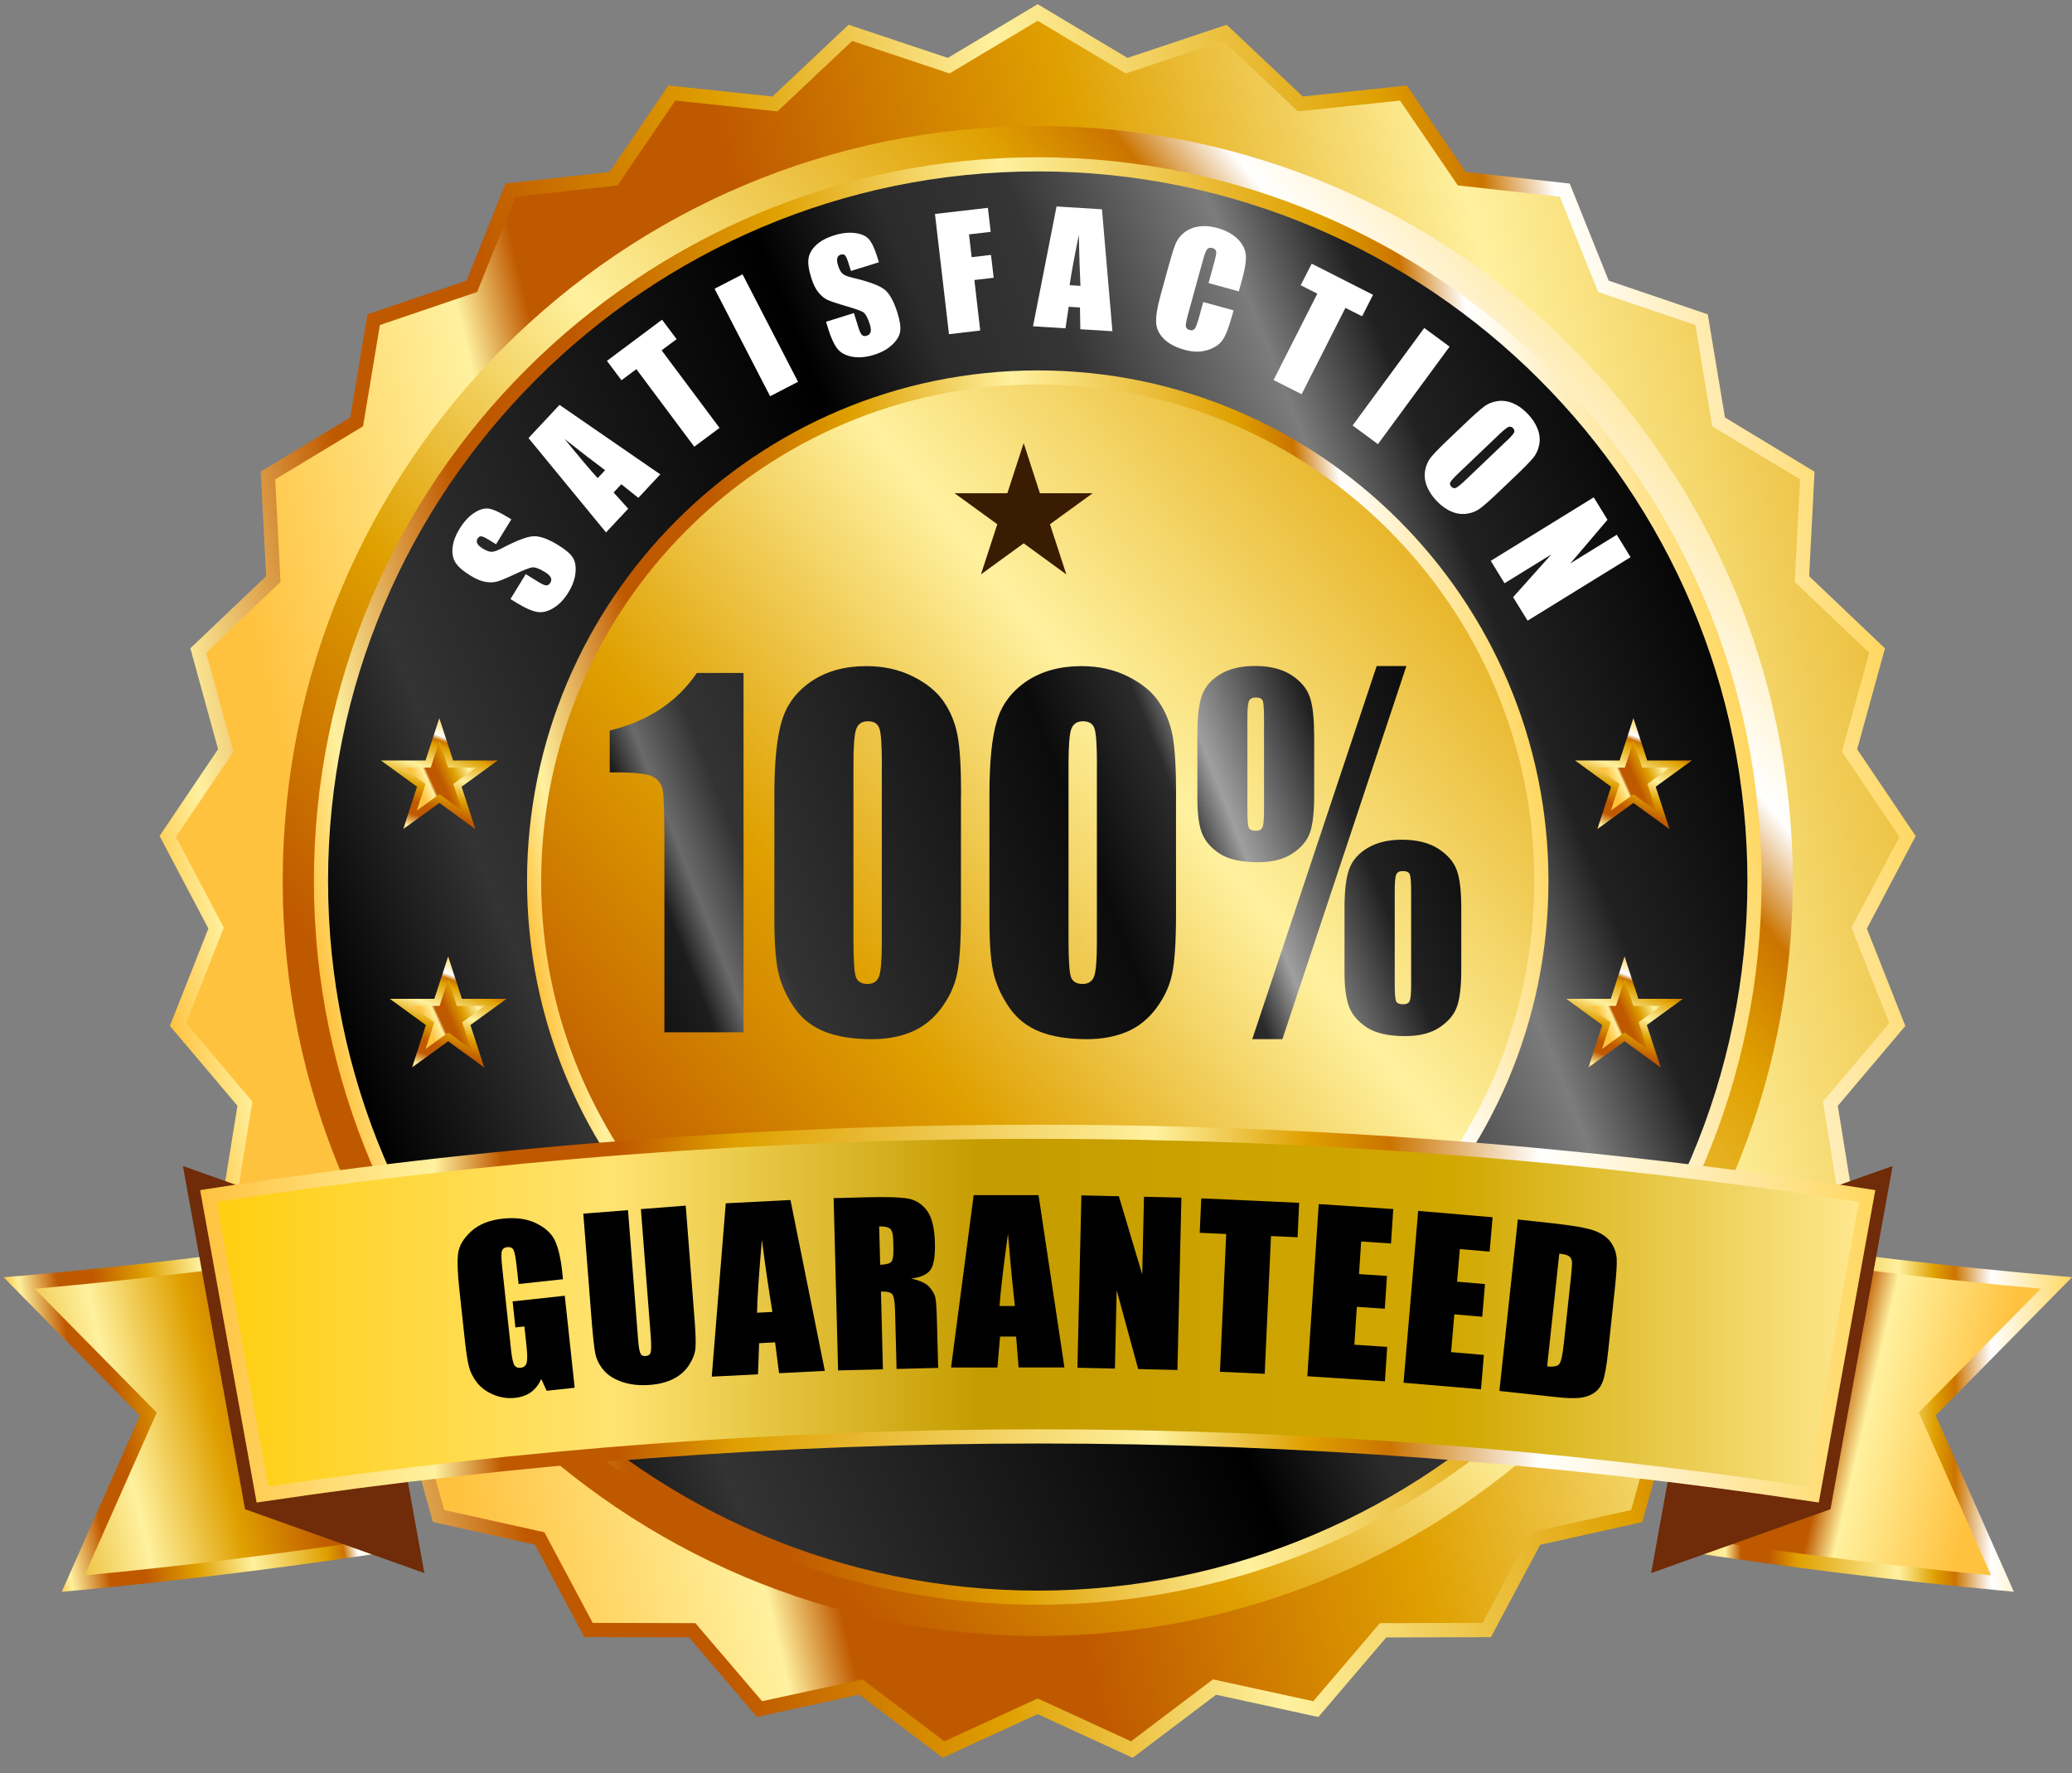
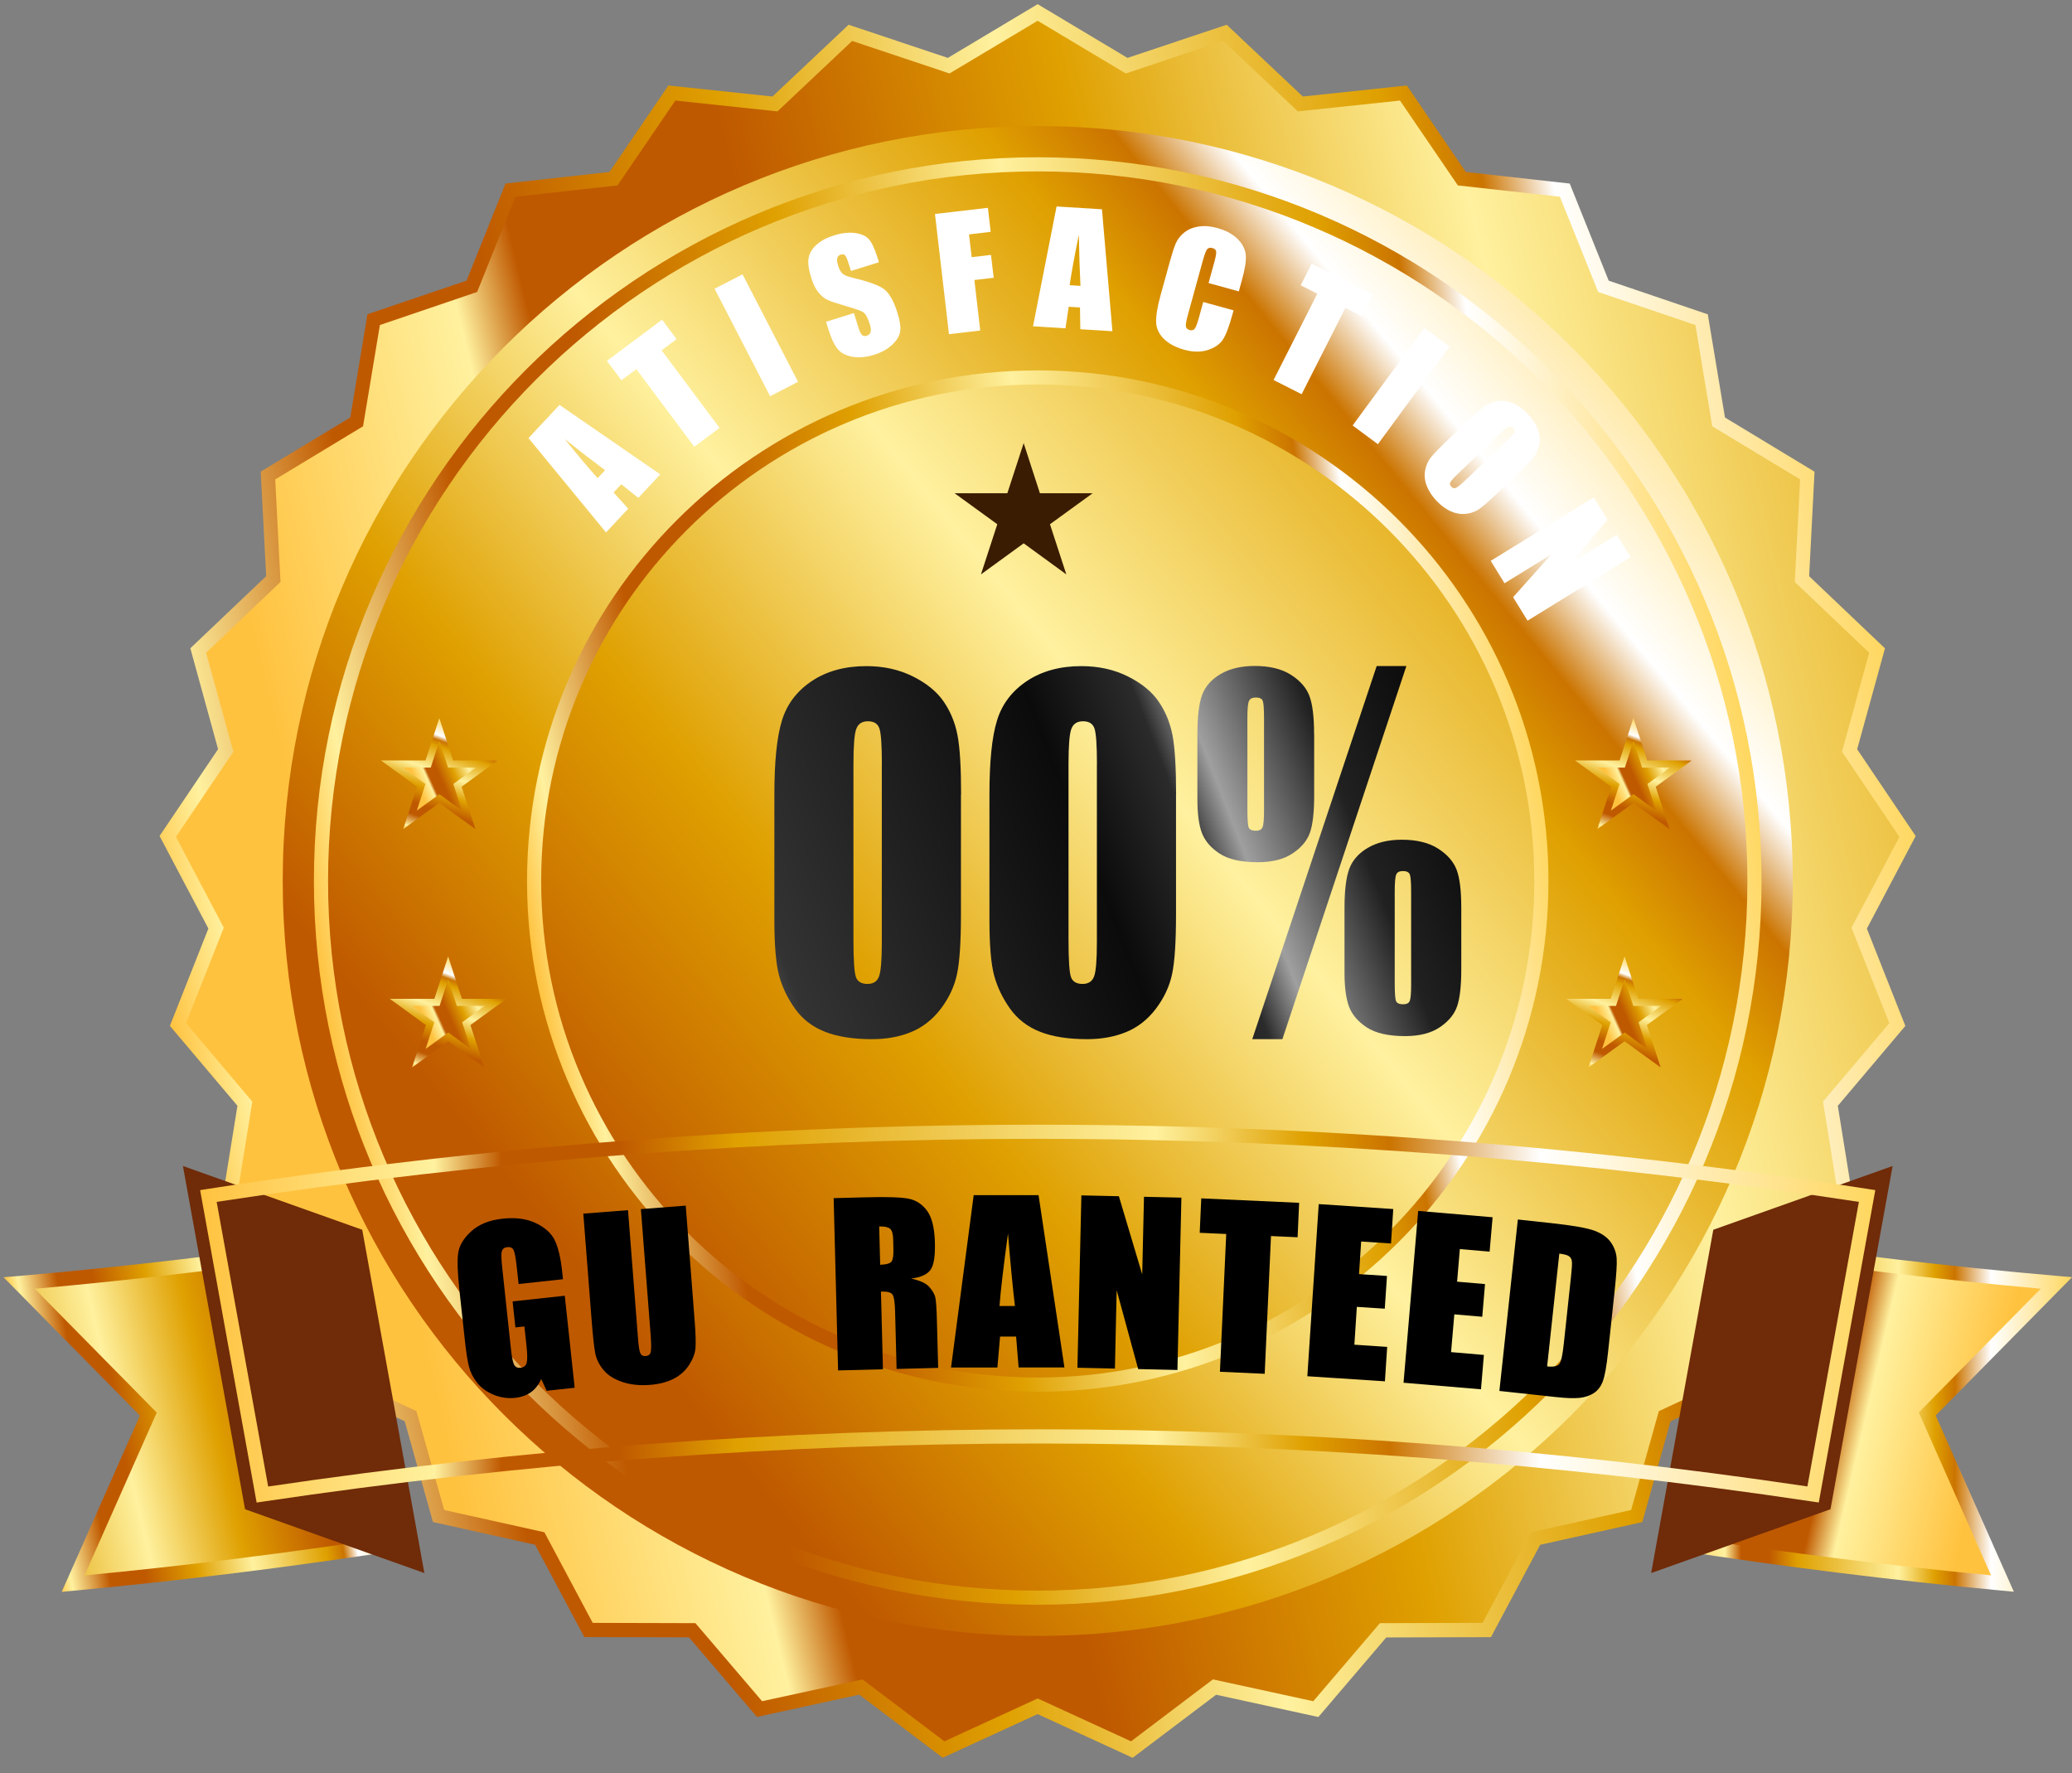
<svg xmlns="http://www.w3.org/2000/svg" width="104" height="89" viewBox="0 0 104 89" fill="none">
  <rect x="0" y="0" width="104" height="89" fill="#808080" stroke="none" />
  <g clip-path="url(#clip0_187_4109)">
    <path fill-rule="evenodd" clip-rule="evenodd" d="M52.087 0.631L56.553 3.3L61.487 1.649L65.275 5.22L70.448 4.67L73.38 8.968L78.549 9.543L80.487 14.37L85.414 16.045L86.27 21.174L90.718 23.868L90.452 29.064L94.218 32.649L92.841 37.664L95.749 41.98L93.324 46.579L95.237 51.417L91.879 55.389L92.706 60.524L88.574 63.683L88.279 68.876L83.561 71.073L82.159 76.081L77.079 77.213L74.633 81.802L69.429 81.816L66.049 85.77L60.965 84.666L56.815 87.804L52.087 85.632L47.362 87.804L43.212 84.666L38.128 85.77L34.748 81.816L29.544 81.802L27.098 77.213L22.018 76.081L20.616 71.073L15.898 68.876L15.603 63.683L11.467 60.524L12.298 55.389L8.94 51.417L10.853 46.579L8.429 41.98L11.336 37.664L9.959 32.649L13.725 29.064L13.456 23.868L17.907 21.174L18.763 16.045L23.69 14.37L25.628 9.543L30.797 8.968L33.73 4.67L38.902 5.22L42.69 1.649L47.624 3.3L52.087 0.631Z" fill="url(#paint0_linear_187_4109)" />
    <path d="M47.316 88.216L43.127 85.05L37.993 86.168L34.582 82.175L29.328 82.161L26.857 77.526L21.731 76.386L20.314 71.329L15.554 69.111L15.255 63.868L11.081 60.681L11.918 55.496L8.528 51.485L10.459 46.601L8.01 41.955L10.946 37.6L9.554 32.535L13.36 28.915L13.086 23.669L17.581 20.951L18.443 15.772L23.417 14.083L25.373 9.21L30.591 8.631L33.549 4.291L38.771 4.844L42.594 1.242L47.575 2.906L52.083 0.209L56.592 2.906L61.572 1.242L65.392 4.844L70.614 4.291L73.572 8.631L78.79 9.213L80.746 14.086L85.72 15.776L86.582 20.954L91.077 23.673L90.807 28.919L94.612 32.539L93.217 37.604L96.153 41.959L93.704 46.605L95.635 51.489L92.245 55.499L93.082 60.685L88.907 63.872L88.609 69.114L83.849 71.332L82.432 76.39L77.306 77.529L74.835 82.165L69.581 82.179L66.173 86.172L61.04 85.054L56.851 88.22L52.08 86.026L47.308 88.22L47.316 88.216ZM52.087 85.242L56.769 87.393L60.88 84.284L65.918 85.38L69.262 81.462L74.416 81.448L76.841 76.901L81.871 75.783L83.263 70.821L87.935 68.645L88.226 63.499L92.323 60.372L91.503 55.286L94.829 51.35L92.933 46.559L95.337 42.001L92.454 37.728L93.821 32.759L90.086 29.206L90.352 24.06L85.943 21.394L85.098 16.312L80.217 14.654L78.296 9.874L73.174 9.306L70.27 5.047L65.144 5.59L61.395 2.055L56.507 3.687L52.083 1.043L47.66 3.687L42.772 2.055L39.023 5.59L33.897 5.047L30.993 9.306L25.87 9.874L23.949 14.654L19.068 16.312L18.223 21.394L13.814 24.06L14.08 29.206L10.346 32.759L11.712 37.728L8.83 42.001L11.233 46.559L9.337 51.35L12.664 55.286L11.844 60.372L15.941 63.499L16.232 68.645L20.903 70.821L22.295 75.783L27.325 76.901L29.75 81.448L34.905 81.462L38.252 85.38L43.29 84.284L47.401 87.393L52.083 85.242H52.087Z" fill="url(#paint1_linear_187_4109)" />
    <path fill-rule="evenodd" clip-rule="evenodd" d="M52.088 6.327C73.019 6.327 89.984 23.289 89.984 44.215C89.984 65.142 73.015 82.103 52.088 82.103C31.16 82.103 14.191 65.138 14.191 44.215C14.191 23.293 31.16 6.327 52.088 6.327Z" fill="url(#paint2_linear_187_4109)" />
-     <path fill-rule="evenodd" clip-rule="evenodd" d="M52.086 8.247C71.956 8.247 88.062 24.35 88.062 44.215C88.062 64.08 71.956 80.183 52.086 80.183C32.217 80.183 16.11 64.08 16.11 44.215C16.11 24.35 32.217 8.247 52.086 8.247Z" fill="url(#paint3_linear_187_4109)" />
    <path d="M52.087 80.538C32.054 80.538 15.756 64.244 15.756 44.216C15.756 24.187 32.054 7.893 52.087 7.893C72.12 7.893 88.418 24.187 88.418 44.216C88.418 64.244 72.12 80.538 52.087 80.538ZM52.087 8.602C32.444 8.602 16.466 24.578 16.466 44.216C16.466 63.853 32.444 79.829 52.087 79.829C71.729 79.829 87.708 63.853 87.708 44.216C87.708 24.578 71.729 8.602 52.087 8.602Z" fill="url(#paint4_linear_187_4109)" />
-     <path d="M25.665 26.065L24.898 27.314L24.515 27.08C24.337 26.97 24.213 26.916 24.142 26.916C24.074 26.916 24.017 26.956 23.971 27.03C23.922 27.112 23.918 27.193 23.957 27.275C23.996 27.357 24.085 27.438 24.22 27.523C24.394 27.63 24.536 27.687 24.653 27.694C24.767 27.704 24.951 27.64 25.203 27.509C25.927 27.129 26.449 26.931 26.772 26.913C27.095 26.899 27.511 27.044 28.018 27.357C28.387 27.584 28.633 27.793 28.753 27.985C28.874 28.18 28.92 28.436 28.884 28.755C28.853 29.074 28.732 29.397 28.533 29.727C28.313 30.09 28.054 30.352 27.763 30.526C27.472 30.7 27.195 30.757 26.936 30.707C26.676 30.657 26.353 30.512 25.963 30.274L25.622 30.065L26.389 28.815L27.017 29.202C27.212 29.323 27.347 29.38 27.425 29.38C27.504 29.38 27.567 29.334 27.624 29.245C27.681 29.156 27.685 29.067 27.642 28.979C27.599 28.893 27.507 28.805 27.369 28.72C27.063 28.531 26.84 28.453 26.694 28.478C26.549 28.506 26.261 28.62 25.839 28.819C25.413 29.018 25.114 29.142 24.948 29.188C24.781 29.234 24.585 29.241 24.365 29.202C24.145 29.167 23.897 29.06 23.623 28.893C23.226 28.648 22.967 28.421 22.846 28.208C22.725 27.995 22.683 27.743 22.718 27.452C22.754 27.165 22.871 26.86 23.066 26.54C23.279 26.192 23.52 25.926 23.783 25.752C24.046 25.575 24.291 25.5 24.511 25.525C24.731 25.55 25.047 25.688 25.459 25.94L25.665 26.065Z" fill="white" />
    <path d="M28.086 20.322L33.141 23.807L32.041 24.986L31.185 24.304L30.798 24.716L31.533 25.529L30.418 26.721L26.527 21.986L28.086 20.318V20.322ZM30.372 23.598C29.815 23.186 29.137 22.664 28.341 22.033C29.083 22.945 29.634 23.598 29.999 23.995L30.372 23.598Z" fill="white" />
    <path d="M33.233 16.049L33.961 17.021L33.208 17.582L36.116 21.475L34.848 22.419L31.941 18.526L31.192 19.083L30.464 18.111L33.23 16.045L33.233 16.049Z" fill="white" />
    <path d="M37.27 13.767L40.056 19.162L38.654 19.886L35.867 14.491L37.27 13.767Z" fill="white" />
    <path d="M44.11 13.164L42.712 13.6L42.577 13.171C42.513 12.972 42.456 12.848 42.403 12.805C42.349 12.762 42.282 12.752 42.197 12.78C42.105 12.809 42.048 12.866 42.026 12.954C42.002 13.043 42.016 13.164 42.062 13.313C42.122 13.504 42.193 13.643 42.279 13.724C42.36 13.806 42.538 13.881 42.815 13.944C43.61 14.133 44.135 14.328 44.391 14.527C44.646 14.725 44.859 15.112 45.04 15.68C45.168 16.092 45.218 16.411 45.182 16.638C45.147 16.866 45.012 17.085 44.778 17.306C44.543 17.526 44.242 17.692 43.873 17.806C43.468 17.934 43.102 17.962 42.768 17.902C42.435 17.838 42.186 17.703 42.026 17.494C41.863 17.284 41.714 16.965 41.579 16.528L41.462 16.148L42.861 15.712L43.081 16.418C43.148 16.635 43.212 16.77 43.273 16.819C43.333 16.869 43.411 16.88 43.51 16.848C43.61 16.816 43.674 16.752 43.699 16.66C43.723 16.564 43.709 16.44 43.663 16.287C43.556 15.946 43.439 15.737 43.315 15.662C43.187 15.588 42.896 15.485 42.445 15.357C41.995 15.226 41.689 15.123 41.529 15.048C41.373 14.974 41.224 14.85 41.082 14.679C40.94 14.505 40.819 14.264 40.724 13.959C40.585 13.515 40.539 13.174 40.589 12.933C40.638 12.692 40.77 12.475 40.986 12.28C41.203 12.085 41.49 11.932 41.849 11.818C42.239 11.694 42.594 11.655 42.91 11.694C43.226 11.733 43.457 11.836 43.606 11.999C43.755 12.163 43.904 12.475 44.046 12.937L44.117 13.167L44.11 13.164Z" fill="white" />
    <path d="M46.926 10.739L49.585 10.43L49.727 11.636L48.637 11.764L48.772 12.907L49.741 12.793L49.876 13.94L48.907 14.053L49.201 16.588L47.632 16.772L46.929 10.739H46.926Z" fill="white" />
    <path d="M55.311 10.504L55.836 16.623L54.225 16.524L54.207 15.431L53.642 15.395L53.479 16.478L51.85 16.375L53.032 10.362L55.311 10.504ZM54.232 14.348C54.196 13.656 54.168 12.804 54.15 11.786C53.916 12.935 53.763 13.78 53.688 14.313L54.232 14.348Z" fill="white" />
    <path d="M62.184 14.625L60.661 14.206L60.941 13.188C61.023 12.893 61.058 12.701 61.044 12.62C61.03 12.538 60.969 12.481 60.859 12.449C60.735 12.414 60.643 12.439 60.583 12.517C60.522 12.598 60.455 12.787 60.373 13.081L59.624 15.8C59.546 16.084 59.511 16.276 59.521 16.371C59.532 16.467 59.596 16.531 59.713 16.563C59.826 16.595 59.912 16.57 59.972 16.492C60.032 16.414 60.103 16.215 60.192 15.892L60.394 15.157L61.917 15.576L61.853 15.803C61.687 16.41 61.527 16.829 61.371 17.056C61.215 17.287 60.966 17.457 60.618 17.567C60.274 17.677 59.887 17.674 59.457 17.557C59.01 17.433 58.666 17.252 58.421 17.01C58.176 16.769 58.044 16.492 58.03 16.18C58.016 15.867 58.087 15.424 58.243 14.852L58.715 13.142C58.832 12.719 58.932 12.407 59.02 12.204C59.109 12.002 59.248 11.821 59.447 11.665C59.645 11.509 59.887 11.409 60.171 11.367C60.455 11.324 60.764 11.349 61.094 11.441C61.541 11.566 61.889 11.754 62.134 12.006C62.379 12.258 62.51 12.527 62.532 12.811C62.553 13.095 62.489 13.511 62.336 14.057L62.184 14.614V14.625Z" fill="white" />
    <path d="M68.919 14.791L68.368 15.874L67.531 15.452L65.333 19.785L63.924 19.072L66.121 14.738L65.287 14.316L65.837 13.233L68.915 14.795L68.919 14.791Z" fill="white" />
    <path d="M72.759 17.397L69.162 22.291L67.892 21.354L71.488 16.46L72.759 17.397Z" fill="white" />
    <path d="M75.28 24.637C74.84 25.059 74.517 25.347 74.311 25.5C74.109 25.656 73.878 25.748 73.622 25.783C73.367 25.819 73.108 25.783 72.849 25.673C72.589 25.563 72.341 25.386 72.106 25.137C71.883 24.903 71.72 24.655 71.617 24.392C71.514 24.133 71.485 23.87 71.531 23.611C71.578 23.352 71.68 23.122 71.84 22.93C72 22.735 72.305 22.422 72.76 21.993L73.512 21.276C73.953 20.854 74.276 20.566 74.481 20.413C74.684 20.257 74.915 20.165 75.17 20.13C75.426 20.094 75.685 20.13 75.944 20.239C76.203 20.349 76.452 20.527 76.686 20.775C76.91 21.01 77.073 21.258 77.176 21.521C77.279 21.78 77.307 22.043 77.261 22.302C77.215 22.561 77.112 22.791 76.952 22.983C76.793 23.178 76.484 23.491 76.033 23.92L75.28 24.637ZM75.635 22.117C75.841 21.922 75.958 21.787 75.994 21.709C76.029 21.631 76.012 21.56 75.948 21.489C75.891 21.428 75.823 21.407 75.749 21.418C75.674 21.428 75.522 21.546 75.294 21.759L73.243 23.714C72.987 23.959 72.841 24.119 72.799 24.197C72.756 24.275 72.774 24.353 72.849 24.428C72.923 24.506 73.005 24.523 73.093 24.477C73.182 24.435 73.356 24.289 73.615 24.041L75.635 22.113V22.117Z" fill="white" />
    <path d="M81.843 27.963L76.674 31.15L75.947 29.971L77.867 27.824L75.517 29.272L74.825 28.147L79.994 24.96L80.686 26.085L78.822 28.275L81.151 26.837L81.843 27.963Z" fill="white" />
    <path fill-rule="evenodd" clip-rule="evenodd" d="M52.087 18.941C66.049 18.941 77.367 30.256 77.367 44.216C77.367 58.175 66.049 69.49 52.087 69.49C38.125 69.49 26.808 58.175 26.808 44.216C26.808 30.256 38.125 18.941 52.087 18.941Z" fill="url(#paint5_linear_187_4109)" />
    <path d="M52.088 69.848C37.952 69.848 26.453 58.349 26.453 44.219C26.453 30.089 37.952 18.59 52.088 18.59C66.224 18.59 77.722 30.089 77.722 44.219C77.722 58.349 66.22 69.848 52.088 69.848ZM52.088 19.296C38.342 19.296 27.163 30.476 27.163 44.215C27.163 57.955 38.346 69.135 52.088 69.135C65.83 69.135 77.012 57.955 77.012 44.215C77.012 30.476 65.83 19.296 52.088 19.296Z" fill="url(#paint6_linear_187_4109)" />
-     <path d="M37.32 33.772V51.809H33.348V42.137C33.348 40.742 33.319 39.901 33.259 39.621C33.199 39.34 33.039 39.124 32.773 38.982C32.506 38.836 31.917 38.765 30.998 38.765H30.604V36.664C32.524 36.196 33.983 35.234 34.977 33.775H37.317L37.32 33.772Z" fill="url(#paint7_linear_187_4109)" />
    <path d="M48.233 39.876V45.892C48.233 47.258 48.169 48.252 48.038 48.877C47.907 49.502 47.633 50.084 47.222 50.627C46.81 51.17 46.309 51.56 45.727 51.798C45.145 52.036 44.492 52.153 43.771 52.153C42.82 52.153 42.032 52.029 41.403 51.78C40.775 51.532 40.274 51.145 39.898 50.616C39.525 50.087 39.259 49.534 39.103 48.952C38.947 48.369 38.868 47.443 38.868 46.172V39.88C38.868 38.222 38.993 36.983 39.248 36.16C39.5 35.337 40.001 34.676 40.754 34.176C41.502 33.679 42.415 33.431 43.483 33.431C44.357 33.431 45.134 33.605 45.823 33.949C46.512 34.293 47.026 34.715 47.367 35.212C47.708 35.709 47.939 36.27 48.059 36.895C48.18 37.519 48.24 38.513 48.24 39.88L48.233 39.876ZM44.264 38.361C44.264 37.402 44.222 36.802 44.14 36.561C44.059 36.32 43.867 36.199 43.565 36.199C43.263 36.199 43.075 36.327 42.979 36.582C42.883 36.838 42.837 37.431 42.837 38.361V47.163C42.837 48.21 42.88 48.842 42.969 49.058C43.057 49.275 43.249 49.381 43.544 49.381C43.838 49.381 44.034 49.253 44.122 49.001C44.215 48.749 44.261 48.181 44.261 47.298V38.364L44.264 38.361Z" fill="url(#paint8_linear_187_4109)" />
    <path d="M59.028 39.876V45.892C59.028 47.258 58.964 48.252 58.833 48.877C58.702 49.502 58.428 50.084 58.016 50.627C57.605 51.17 57.104 51.56 56.522 51.798C55.94 52.036 55.286 52.153 54.566 52.153C53.614 52.153 52.826 52.029 52.198 51.78C51.57 51.532 51.069 51.145 50.693 50.616C50.32 50.087 50.054 49.534 49.898 48.952C49.741 48.369 49.663 47.443 49.663 46.172V39.88C49.663 38.222 49.788 36.983 50.043 36.16C50.295 35.337 50.796 34.676 51.548 34.176C52.297 33.679 53.21 33.431 54.275 33.431C55.148 33.431 55.925 33.605 56.614 33.949C57.303 34.293 57.818 34.715 58.158 35.212C58.499 35.709 58.73 36.27 58.851 36.895C58.971 37.519 59.032 38.513 59.032 39.88L59.028 39.876ZM55.059 38.361C55.059 37.402 55.017 36.802 54.935 36.561C54.853 36.32 54.662 36.199 54.36 36.199C54.058 36.199 53.87 36.327 53.774 36.582C53.678 36.838 53.632 37.431 53.632 38.361V47.163C53.632 48.21 53.675 48.842 53.764 49.058C53.852 49.275 54.044 49.381 54.339 49.381C54.633 49.381 54.825 49.253 54.917 49.001C55.01 48.749 55.056 48.181 55.056 47.298V38.364L55.059 38.361Z" fill="url(#paint9_linear_187_4109)" />
    <path d="M65.962 36.844V39.943C65.962 40.752 65.894 41.359 65.759 41.764C65.624 42.168 65.337 42.52 64.893 42.821C64.449 43.123 63.867 43.272 63.139 43.272C62.302 43.272 61.663 43.13 61.222 42.843C60.782 42.555 60.487 42.214 60.331 41.813C60.175 41.412 60.101 40.837 60.101 40.085V36.844C60.101 35.953 60.182 35.293 60.342 34.867C60.502 34.441 60.811 34.094 61.272 33.824C61.73 33.558 62.298 33.423 62.973 33.423C63.718 33.423 64.325 33.568 64.79 33.863C65.255 34.157 65.568 34.513 65.724 34.928C65.88 35.343 65.958 35.982 65.958 36.844H65.962ZM63.445 36.053C63.445 35.577 63.423 35.283 63.381 35.173C63.338 35.063 63.221 35.006 63.033 35.006C62.855 35.006 62.742 35.066 62.689 35.183C62.635 35.3 62.61 35.591 62.61 36.053V40.599C62.61 41.118 62.632 41.43 62.678 41.536C62.724 41.639 62.845 41.693 63.04 41.693C63.21 41.693 63.321 41.632 63.37 41.515C63.42 41.398 63.445 41.118 63.445 40.681V36.056V36.053ZM70.591 33.426L64.368 52.152H62.855L69.1 33.426H70.594H70.591ZM73.346 45.558V48.667C73.346 49.469 73.278 50.076 73.143 50.484C73.008 50.892 72.721 51.247 72.277 51.549C71.833 51.85 71.251 52 70.523 52C69.693 52 69.054 51.854 68.61 51.567C68.166 51.276 67.868 50.931 67.715 50.53C67.563 50.129 67.485 49.558 67.485 48.816V45.565C67.485 44.681 67.566 44.025 67.726 43.599C67.886 43.173 68.195 42.821 68.656 42.551C69.114 42.282 69.682 42.143 70.357 42.143C71.109 42.143 71.72 42.292 72.185 42.591C72.65 42.889 72.959 43.244 73.115 43.659C73.271 44.074 73.346 44.709 73.346 45.565V45.558ZM70.829 44.777C70.829 44.301 70.807 44.007 70.765 43.89C70.722 43.776 70.605 43.716 70.417 43.716C70.239 43.716 70.126 43.776 70.08 43.893C70.03 44.01 70.005 44.305 70.005 44.773V49.32C70.005 49.831 70.026 50.14 70.073 50.246C70.119 50.349 70.236 50.402 70.428 50.402C70.605 50.402 70.715 50.346 70.761 50.228C70.807 50.115 70.829 49.835 70.829 49.387V44.777Z" fill="url(#paint10_linear_187_4109)" />
    <path fill-rule="evenodd" clip-rule="evenodd" d="M22.051 36.612L22.616 38.344H24.433L22.96 39.413L23.524 41.145L22.051 40.076L20.578 41.145L21.142 39.413L19.669 38.344H21.49L22.051 36.612Z" fill="url(#paint11_linear_187_4109)" />
    <path d="M23.861 41.61L22.051 40.297L20.24 41.61L20.933 39.484L19.122 38.167H21.359L22.051 36.041L22.743 38.167H24.98L23.169 39.484L23.861 41.61ZM22.051 39.856L23.187 40.68L22.754 39.345L23.89 38.522H22.488L22.054 37.187L21.621 38.522H20.219L21.355 39.345L20.922 40.68L22.058 39.856H22.051Z" fill="url(#paint12_linear_187_4109)" />
    <path fill-rule="evenodd" clip-rule="evenodd" d="M22.494 48.577L23.059 50.306H24.876L23.403 51.377L23.968 53.106L22.494 52.038L21.021 53.106L21.586 51.377L20.112 50.306H21.933L22.494 48.577Z" fill="url(#paint13_linear_187_4109)" />
    <path d="M24.305 53.571L22.494 52.258L20.684 53.571L21.376 51.445L19.565 50.128H21.802L22.494 48.002L23.186 50.128H25.423L23.612 51.445L24.305 53.571ZM22.494 51.817L23.63 52.641L23.197 51.306L24.333 50.483H22.931L22.498 49.148L22.065 50.483H20.662L21.798 51.306L21.365 52.641L22.501 51.817H22.494Z" fill="url(#paint14_linear_187_4109)" />
    <path fill-rule="evenodd" clip-rule="evenodd" d="M81.986 36.612L82.547 38.344H84.368L82.895 39.413L83.46 41.145L81.986 40.076L80.513 41.145L81.074 39.413L79.604 38.344H81.422L81.986 36.612Z" fill="url(#paint15_linear_187_4109)" />
    <path d="M83.797 41.61L81.986 40.297L80.176 41.61L80.868 39.484L79.058 38.167H81.294L81.986 36.041L82.679 38.167H84.915L83.105 39.484L83.797 41.61ZM81.986 39.856L83.122 40.68L82.689 39.345L83.825 38.522H82.423L81.99 37.187L81.557 38.522H80.155L81.291 39.345L80.858 40.68L81.993 39.856H81.986Z" fill="url(#paint16_linear_187_4109)" />
    <path fill-rule="evenodd" clip-rule="evenodd" d="M81.542 48.577L82.103 50.306H83.924L82.451 51.377L83.016 53.106L81.542 52.038L80.069 53.106L80.63 51.377L79.16 50.306H80.978L81.542 48.577Z" fill="url(#paint17_linear_187_4109)" />
    <path d="M83.353 53.571L81.542 52.258L79.731 53.571L80.424 51.445L78.613 50.128H80.85L81.542 48.002L82.234 50.128H84.471L82.66 51.445L83.353 53.571ZM81.542 51.817L82.678 52.641L82.245 51.306L83.381 50.483H81.979L81.546 49.148L81.112 50.483H79.71L80.846 51.306L80.413 52.641L81.549 51.817H81.542Z" fill="url(#paint18_linear_187_4109)" />
    <path fill-rule="evenodd" clip-rule="evenodd" d="M51.381 22.239L52.197 24.756H54.842L52.701 26.31L53.522 28.827L51.381 27.268L49.237 28.827L50.057 26.31L47.916 24.756H50.561L51.381 22.239Z" fill="#3A1C03" />
    <path fill-rule="evenodd" clip-rule="evenodd" d="M20.023 77.444C14.574 78.289 9.121 78.966 3.672 79.478L7.445 70.97L0.963 64.393C6.412 63.918 11.861 63.275 17.314 62.459L20.026 77.44L20.023 77.444Z" fill="url(#paint19_linear_187_4109)" />
    <path d="M3.1 79.886L7.023 71.045L0.179 64.103L0.931 64.039C6.352 63.567 11.848 62.917 17.258 62.108L17.599 62.059L20.435 77.739L20.076 77.796C14.652 78.637 9.143 79.322 3.704 79.833L3.1 79.89V79.886ZM1.744 64.681L7.868 70.893L4.243 79.067C9.352 78.577 14.517 77.931 19.611 77.15L17.027 62.864C11.961 63.617 6.824 64.227 1.748 64.681H1.744Z" fill="url(#paint20_linear_187_4109)" />
    <path fill-rule="evenodd" clip-rule="evenodd" d="M84.153 77.444C89.606 78.289 95.055 78.966 100.508 79.478L96.735 70.97L103.217 64.393C97.768 63.918 92.318 63.275 86.865 62.459L84.153 77.44V77.444Z" fill="url(#paint21_linear_187_4109)" />
    <path d="M101.077 79.885L100.473 79.828C95.035 79.317 89.525 78.632 84.101 77.791L83.742 77.734L86.579 62.054L86.919 62.103C92.333 62.913 97.829 63.562 103.25 64.034L104.002 64.098L97.158 71.04L101.08 79.882L101.077 79.885ZM84.569 77.145C89.664 77.926 94.829 78.572 99.937 79.062L96.309 70.888L102.433 64.677C97.356 64.219 92.22 63.608 87.154 62.859L84.569 77.145Z" fill="url(#paint22_linear_187_4109)" />
    <path fill-rule="evenodd" clip-rule="evenodd" d="M84.154 77.443L91.006 75.005L93.718 60.023L86.867 62.458L84.154 77.443Z" fill="#702B08" stroke="#702B08" stroke-width="1.978" />
    <path fill-rule="evenodd" clip-rule="evenodd" d="M20.023 77.443L13.171 75.005L10.459 60.023L17.311 62.458L20.023 77.443Z" fill="#702B08" stroke="#702B08" stroke-width="1.978" />
-     <path fill-rule="evenodd" clip-rule="evenodd" d="M10.46 60.024C38.214 55.729 65.965 55.729 93.719 60.024L91.007 75.001C65.06 71.101 39.116 71.126 13.169 75.005L10.457 60.02L10.46 60.024Z" fill="url(#paint23_linear_187_4109)" />
    <path d="M12.881 75.41L10.045 59.729L10.403 59.673C24.23 57.532 38.253 56.446 52.08 56.446C65.908 56.446 79.937 57.532 93.768 59.673L94.127 59.729L91.29 75.406L90.95 75.357C78.102 73.426 65.049 72.446 52.158 72.446C39.268 72.446 26.158 73.426 13.215 75.36L12.874 75.41H12.881ZM10.875 60.319L13.46 74.604C26.325 72.698 39.346 71.733 52.166 71.733C64.985 71.733 77.946 72.698 90.719 74.601L93.303 60.319C79.621 58.221 65.759 57.156 52.084 57.156C38.409 57.156 24.547 58.221 10.875 60.319Z" fill="url(#paint24_linear_187_4109)" />
    <path d="M28.267 64.2L26.03 64.441L25.945 63.66C25.892 63.167 25.839 62.862 25.782 62.745C25.725 62.624 25.619 62.574 25.459 62.592C25.32 62.606 25.232 62.67 25.192 62.784C25.153 62.897 25.16 63.17 25.207 63.611L25.65 67.738C25.693 68.125 25.743 68.377 25.807 68.494C25.87 68.612 25.977 68.661 26.123 68.647C26.286 68.629 26.389 68.548 26.431 68.406C26.474 68.264 26.474 67.99 26.431 67.589L26.321 66.571L25.87 66.62L25.729 65.314L28.348 65.03L28.845 69.648L27.44 69.8L27.166 69.208C27.042 69.488 26.872 69.708 26.655 69.868C26.439 70.024 26.169 70.12 25.856 70.155C25.48 70.195 25.118 70.141 24.77 69.996C24.422 69.85 24.149 69.651 23.95 69.4C23.751 69.147 23.613 68.878 23.538 68.587C23.464 68.296 23.396 67.856 23.332 67.263L23.055 64.707C22.967 63.884 22.945 63.284 22.995 62.904C23.045 62.521 23.261 62.155 23.648 61.8C24.035 61.446 24.561 61.233 25.228 61.162C25.885 61.091 26.442 61.165 26.904 61.389C27.365 61.612 27.681 61.9 27.851 62.258C28.022 62.613 28.146 63.146 28.221 63.848L28.26 64.221L28.267 64.2Z" fill="black" />
    <path d="M34.419 60.508L34.866 66.272C34.916 66.925 34.93 67.386 34.909 67.652C34.887 67.919 34.781 68.203 34.593 68.497C34.404 68.792 34.145 69.026 33.812 69.196C33.481 69.367 33.08 69.47 32.615 69.505C32.101 69.544 31.639 69.495 31.231 69.356C30.823 69.218 30.51 69.019 30.294 68.76C30.077 68.501 29.939 68.22 29.878 67.922C29.818 67.624 29.75 66.985 29.676 66.013L29.278 60.909L31.522 60.735L32.026 67.202C32.054 67.578 32.093 67.816 32.143 67.919C32.193 68.022 32.278 68.068 32.402 68.057C32.544 68.046 32.633 67.983 32.661 67.862C32.69 67.741 32.693 67.468 32.661 67.038L32.168 60.682L34.412 60.508H34.419Z" fill="black" />
-     <path d="M39.676 60.225L41.401 68.8L39.104 68.917L38.905 67.369L38.103 67.412L38.046 68.974L35.725 69.091L36.428 60.391L39.676 60.225ZM38.77 65.843C38.607 64.871 38.43 63.667 38.242 62.23C38.096 63.895 38.014 65.112 37.997 65.882L38.77 65.843Z" fill="black" />
    <path d="M41.843 60.132L43.437 60.09C44.498 60.061 45.219 60.086 45.595 60.157C45.971 60.228 46.284 60.43 46.529 60.76C46.774 61.09 46.905 61.623 46.926 62.361C46.944 63.035 46.873 63.49 46.71 63.724C46.547 63.958 46.224 64.107 45.734 64.168C46.181 64.267 46.486 64.406 46.642 64.587C46.799 64.767 46.901 64.934 46.941 65.091C46.983 65.243 47.012 65.669 47.029 66.368L47.09 68.65L45.002 68.704L44.928 65.829C44.917 65.367 44.871 65.08 44.796 64.97C44.722 64.86 44.527 64.81 44.218 64.821L44.317 68.721L42.066 68.778L41.843 60.129V60.132ZM44.129 61.552L44.179 63.476C44.431 63.468 44.608 63.429 44.708 63.358C44.807 63.288 44.853 63.06 44.843 62.677L44.832 62.201C44.825 61.928 44.772 61.747 44.672 61.666C44.573 61.584 44.392 61.545 44.133 61.552H44.129Z" fill="black" />
    <path d="M52.128 59.98L53.427 68.629H51.127L51.002 67.078H50.197L50.062 68.632H47.736L48.872 59.983H52.124L52.128 59.98ZM50.942 65.545C50.828 64.565 50.711 63.355 50.594 61.91C50.367 63.568 50.225 64.778 50.168 65.545H50.942Z" fill="black" />
    <path d="M59.298 60.107L59.099 68.756L57.129 68.71L56.049 64.753L55.961 68.685L54.079 68.643L54.278 59.993L56.159 60.036L57.331 63.958L57.42 60.064L59.301 60.107H59.298Z" fill="black" />
    <path d="M65.208 60.366L65.13 62.095L63.795 62.034L63.479 68.948L61.232 68.845L61.548 61.931L60.217 61.871L60.295 60.143L65.208 60.366Z" fill="black" />
    <path d="M66.187 60.431L69.932 60.679L69.819 62.408L68.321 62.308L68.214 63.944L69.617 64.037L69.506 65.68L68.104 65.588L67.98 67.487L69.627 67.597L69.513 69.325L65.619 69.07L66.191 60.438L66.187 60.431Z" fill="black" />
    <path d="M71.18 60.772L74.918 61.091L74.769 62.816L73.274 62.688L73.136 64.324L74.538 64.445L74.399 66.085L72.997 65.964L72.834 67.859L74.481 68.001L74.335 69.726L70.448 69.396L71.183 60.775L71.18 60.772Z" fill="black" />
    <path d="M76.185 61.204L77.861 61.385C78.94 61.502 79.668 61.63 80.037 61.768C80.406 61.907 80.68 62.102 80.854 62.35C81.028 62.599 81.123 62.865 81.145 63.149C81.166 63.433 81.13 63.98 81.042 64.796L80.719 67.809C80.637 68.583 80.545 69.094 80.442 69.346C80.342 69.598 80.193 69.79 79.995 69.918C79.799 70.045 79.565 70.123 79.292 70.155C79.018 70.184 78.617 70.173 78.081 70.113L75.259 69.808L76.185 61.204ZM78.266 62.918L77.655 68.576C77.978 68.611 78.184 68.569 78.273 68.445C78.362 68.324 78.436 67.976 78.496 67.401L78.855 64.058C78.898 63.667 78.912 63.415 78.898 63.305C78.883 63.192 78.837 63.106 78.752 63.046C78.67 62.986 78.504 62.943 78.262 62.915L78.266 62.918Z" fill="black" />
  </g>
  <defs>
    <linearGradient id="paint0_linear_187_4109" x1="17.652" y1="52.532" x2="129.585" y2="25.631" gradientUnits="userSpaceOnUse">
      <stop stop-color="#FFC23F" />
      <stop offset="0.12" stop-color="#FFF19F" />
      <stop offset="0.15" stop-color="#BF5900" />
      <stop offset="0.25" stop-color="#BF5900" />
      <stop offset="0.4" stop-color="#DFA000" />
      <stop offset="0.56" stop-color="#FFF19F" />
      <stop offset="0.77" stop-color="#DFA000" />
      <stop offset="0.82" stop-color="#CB7400" />
      <stop offset="0.86" stop-color="white" />
      <stop offset="1" stop-color="#FFD75F" />
    </linearGradient>
    <linearGradient id="paint1_linear_187_4109" x1="8.617" y1="51.978" x2="95.35" y2="36.682" gradientUnits="userSpaceOnUse">
      <stop stop-color="#FFC23F" />
      <stop offset="0.04" stop-color="#FFF19F" />
      <stop offset="0.15" stop-color="#BF5900" />
      <stop offset="0.25" stop-color="#BF5900" />
      <stop offset="0.4" stop-color="#DFA000" />
      <stop offset="0.56" stop-color="#FFF19F" />
      <stop offset="0.77" stop-color="#DFA000" />
      <stop offset="0.82" stop-color="#CB7400" />
      <stop offset="0.86" stop-color="white" />
      <stop offset="1" stop-color="#FFD75F" />
    </linearGradient>
    <linearGradient id="paint2_linear_187_4109" x1="9.562" y1="79.108" x2="86.648" y2="15.837" gradientUnits="userSpaceOnUse">
      <stop stop-color="#FFC23F" />
      <stop offset="0.04" stop-color="#FFF19F" />
      <stop offset="0.15" stop-color="#BF5900" />
      <stop offset="0.25" stop-color="#BF5900" />
      <stop offset="0.4" stop-color="#DFA000" />
      <stop offset="0.56" stop-color="#FFF19F" />
      <stop offset="0.77" stop-color="#DFA000" />
      <stop offset="0.82" stop-color="#CB7400" />
      <stop offset="0.86" stop-color="white" />
      <stop offset="1" stop-color="#FFD75F" />
    </linearGradient>
    <linearGradient id="paint3_linear_187_4109" x1="9.834" y1="61.184" x2="94.014" y2="27.365" gradientUnits="userSpaceOnUse">
      <stop offset="0.11" />
      <stop offset="0.22" stop-color="#333333" />
      <stop offset="0.49" />
      <stop offset="0.56" stop-color="#2B2B2B" />
      <stop offset="0.63" stop-color="#353535" />
      <stop offset="0.73" stop-color="#7C7C7C" />
      <stop offset="0.79" stop-color="#212121" />
      <stop offset="0.92" />
      <stop offset="0.97" stop-color="#2A2A2A" />
    </linearGradient>
    <linearGradient id="paint4_linear_187_4109" x1="16.306" y1="50.526" x2="87.87" y2="37.903" gradientUnits="userSpaceOnUse">
      <stop stop-color="#FFC23F" />
      <stop offset="0.04" stop-color="#FFF19F" />
      <stop offset="0.15" stop-color="#BF5900" />
      <stop offset="0.25" stop-color="#BF5900" />
      <stop offset="0.4" stop-color="#DFA000" />
      <stop offset="0.56" stop-color="#FFF19F" />
      <stop offset="0.77" stop-color="#DFA000" />
      <stop offset="0.82" stop-color="#CB7400" />
      <stop offset="0.86" stop-color="white" />
      <stop offset="1" stop-color="#FFD75F" />
    </linearGradient>
    <linearGradient id="paint5_linear_187_4109" x1="9.771" y1="78.516" x2="96.33" y2="8.329" gradientUnits="userSpaceOnUse">
      <stop stop-color="#FFC23F" />
      <stop offset="0.04" stop-color="#FFF19F" />
      <stop offset="0.15" stop-color="#BF5900" />
      <stop offset="0.25" stop-color="#BF5900" />
      <stop offset="0.4" stop-color="#DFA000" />
      <stop offset="0.56" stop-color="#FFF19F" />
      <stop offset="0.77" stop-color="#DFA000" />
      <stop offset="0.82" stop-color="#CB7400" />
      <stop offset="0.86" stop-color="white" />
      <stop offset="1" stop-color="#FFD75F" />
    </linearGradient>
    <linearGradient id="paint6_linear_187_4109" x1="26.84" y1="48.666" x2="77.338" y2="39.761" gradientUnits="userSpaceOnUse">
      <stop stop-color="#FFC23F" />
      <stop offset="0.04" stop-color="#FFF19F" />
      <stop offset="0.15" stop-color="#BF5900" />
      <stop offset="0.25" stop-color="#BF5900" />
      <stop offset="0.4" stop-color="#DFA000" />
      <stop offset="0.56" stop-color="#FFF19F" />
      <stop offset="0.77" stop-color="#DFA000" />
      <stop offset="0.82" stop-color="#CB7400" />
      <stop offset="0.86" stop-color="white" />
      <stop offset="1" stop-color="#FFD75F" />
    </linearGradient>
    <linearGradient id="paint7_linear_187_4109" x1="78.834" y1="26.112" x2="26.616" y2="46.525" gradientUnits="userSpaceOnUse">
      <stop offset="0.03" stop-color="#838383" />
      <stop offset="0.07" stop-color="#2A2A2A" />
      <stop offset="0.13" />
      <stop offset="0.28" stop-color="#212121" />
      <stop offset="0.38" stop-color="#9F9F9F" />
      <stop offset="0.42" stop-color="#2B2B2B" />
      <stop offset="0.51" stop-color="#0B0B0B" />
      <stop offset="0.8" stop-color="#333333" />
      <stop offset="0.85" stop-color="#6A6A6A" />
      <stop offset="0.88" stop-color="#1D1D1D" />
      <stop offset="1" />
    </linearGradient>
    <linearGradient id="paint8_linear_187_4109" x1="79.821" y1="28.643" x2="27.604" y2="49.051" gradientUnits="userSpaceOnUse">
      <stop offset="0.03" stop-color="#838383" />
      <stop offset="0.07" stop-color="#2A2A2A" />
      <stop offset="0.13" />
      <stop offset="0.28" stop-color="#212121" />
      <stop offset="0.38" stop-color="#9F9F9F" />
      <stop offset="0.42" stop-color="#2B2B2B" />
      <stop offset="0.51" stop-color="#0B0B0B" />
      <stop offset="0.8" stop-color="#333333" />
      <stop offset="0.85" stop-color="#6A6A6A" />
      <stop offset="0.88" stop-color="#1D1D1D" />
      <stop offset="1" />
    </linearGradient>
    <linearGradient id="paint9_linear_187_4109" x1="81.251" y1="32.298" x2="29.034" y2="52.711" gradientUnits="userSpaceOnUse">
      <stop offset="0.03" stop-color="#838383" />
      <stop offset="0.07" stop-color="#2A2A2A" />
      <stop offset="0.13" />
      <stop offset="0.28" stop-color="#212121" />
      <stop offset="0.38" stop-color="#9F9F9F" />
      <stop offset="0.42" stop-color="#2B2B2B" />
      <stop offset="0.51" stop-color="#0B0B0B" />
      <stop offset="0.8" stop-color="#333333" />
      <stop offset="0.85" stop-color="#6A6A6A" />
      <stop offset="0.88" stop-color="#1D1D1D" />
      <stop offset="1" />
    </linearGradient>
    <linearGradient id="paint10_linear_187_4109" x1="82.86" y1="36.415" x2="30.642" y2="56.824" gradientUnits="userSpaceOnUse">
      <stop offset="0.03" stop-color="#838383" />
      <stop offset="0.07" stop-color="#2A2A2A" />
      <stop offset="0.13" />
      <stop offset="0.28" stop-color="#212121" />
      <stop offset="0.38" stop-color="#9F9F9F" />
      <stop offset="0.42" stop-color="#2B2B2B" />
      <stop offset="0.51" stop-color="#0B0B0B" />
      <stop offset="0.8" stop-color="#333333" />
      <stop offset="0.85" stop-color="#6A6A6A" />
      <stop offset="0.88" stop-color="#1D1D1D" />
      <stop offset="1" />
    </linearGradient>
    <linearGradient id="paint11_linear_187_4109" x1="21.071" y1="39.651" x2="25.434" y2="37.687" gradientUnits="userSpaceOnUse">
      <stop stop-color="#FFC23F" />
      <stop offset="0.12" stop-color="#FFF19F" />
      <stop offset="0.15" stop-color="#BF5900" />
      <stop offset="0.25" stop-color="#BF5900" />
      <stop offset="0.4" stop-color="#DFA000" />
      <stop offset="0.56" stop-color="#FFF19F" />
      <stop offset="0.77" stop-color="#DFA000" />
      <stop offset="0.82" stop-color="#CB7400" />
      <stop offset="0.86" stop-color="white" />
      <stop offset="1" stop-color="#FFD75F" />
    </linearGradient>
    <linearGradient id="paint12_linear_187_4109" x1="20.791" y1="41.809" x2="22.792" y2="36.31" gradientUnits="userSpaceOnUse">
      <stop stop-color="#FFC23F" />
      <stop offset="0.04" stop-color="#FFF19F" />
      <stop offset="0.15" stop-color="#BF5900" />
      <stop offset="0.25" stop-color="#BF5900" />
      <stop offset="0.4" stop-color="#DFA000" />
      <stop offset="0.56" stop-color="#FFF19F" />
      <stop offset="0.77" stop-color="#DFA000" />
      <stop offset="0.82" stop-color="#CB7400" />
      <stop offset="0.86" stop-color="white" />
      <stop offset="1" stop-color="#FFD75F" />
    </linearGradient>
    <linearGradient id="paint13_linear_187_4109" x1="21.515" y1="51.615" x2="25.877" y2="49.648" gradientUnits="userSpaceOnUse">
      <stop stop-color="#FFC23F" />
      <stop offset="0.12" stop-color="#FFF19F" />
      <stop offset="0.15" stop-color="#BF5900" />
      <stop offset="0.25" stop-color="#BF5900" />
      <stop offset="0.4" stop-color="#DFA000" />
      <stop offset="0.56" stop-color="#FFF19F" />
      <stop offset="0.77" stop-color="#DFA000" />
      <stop offset="0.82" stop-color="#CB7400" />
      <stop offset="0.86" stop-color="white" />
      <stop offset="1" stop-color="#FFD75F" />
    </linearGradient>
    <linearGradient id="paint14_linear_187_4109" x1="21.234" y1="53.773" x2="23.235" y2="48.271" gradientUnits="userSpaceOnUse">
      <stop stop-color="#FFC23F" />
      <stop offset="0.04" stop-color="#FFF19F" />
      <stop offset="0.15" stop-color="#BF5900" />
      <stop offset="0.25" stop-color="#BF5900" />
      <stop offset="0.4" stop-color="#DFA000" />
      <stop offset="0.56" stop-color="#FFF19F" />
      <stop offset="0.77" stop-color="#DFA000" />
      <stop offset="0.82" stop-color="#CB7400" />
      <stop offset="0.86" stop-color="white" />
      <stop offset="1" stop-color="#FFD75F" />
    </linearGradient>
    <linearGradient id="paint15_linear_187_4109" x1="81.007" y1="39.651" x2="85.366" y2="37.687" gradientUnits="userSpaceOnUse">
      <stop stop-color="#FFC23F" />
      <stop offset="0.12" stop-color="#FFF19F" />
      <stop offset="0.15" stop-color="#BF5900" />
      <stop offset="0.25" stop-color="#BF5900" />
      <stop offset="0.4" stop-color="#DFA000" />
      <stop offset="0.56" stop-color="#FFF19F" />
      <stop offset="0.77" stop-color="#DFA000" />
      <stop offset="0.82" stop-color="#CB7400" />
      <stop offset="0.86" stop-color="white" />
      <stop offset="1" stop-color="#FFD75F" />
    </linearGradient>
    <linearGradient id="paint16_linear_187_4109" x1="80.726" y1="41.809" x2="82.728" y2="36.31" gradientUnits="userSpaceOnUse">
      <stop stop-color="#FFC23F" />
      <stop offset="0.04" stop-color="#FFF19F" />
      <stop offset="0.15" stop-color="#BF5900" />
      <stop offset="0.25" stop-color="#BF5900" />
      <stop offset="0.4" stop-color="#DFA000" />
      <stop offset="0.56" stop-color="#FFF19F" />
      <stop offset="0.77" stop-color="#DFA000" />
      <stop offset="0.82" stop-color="#CB7400" />
      <stop offset="0.86" stop-color="white" />
      <stop offset="1" stop-color="#FFD75F" />
    </linearGradient>
    <linearGradient id="paint17_linear_187_4109" x1="80.562" y1="51.615" x2="84.921" y2="49.648" gradientUnits="userSpaceOnUse">
      <stop stop-color="#FFC23F" />
      <stop offset="0.12" stop-color="#FFF19F" />
      <stop offset="0.15" stop-color="#BF5900" />
      <stop offset="0.25" stop-color="#BF5900" />
      <stop offset="0.4" stop-color="#DFA000" />
      <stop offset="0.56" stop-color="#FFF19F" />
      <stop offset="0.77" stop-color="#DFA000" />
      <stop offset="0.82" stop-color="#CB7400" />
      <stop offset="0.86" stop-color="white" />
      <stop offset="1" stop-color="#FFD75F" />
    </linearGradient>
    <linearGradient id="paint18_linear_187_4109" x1="80.282" y1="53.773" x2="82.283" y2="48.271" gradientUnits="userSpaceOnUse">
      <stop stop-color="#FFC23F" />
      <stop offset="0.04" stop-color="#FFF19F" />
      <stop offset="0.15" stop-color="#BF5900" />
      <stop offset="0.25" stop-color="#BF5900" />
      <stop offset="0.4" stop-color="#DFA000" />
      <stop offset="0.56" stop-color="#FFF19F" />
      <stop offset="0.77" stop-color="#DFA000" />
      <stop offset="0.82" stop-color="#CB7400" />
      <stop offset="0.86" stop-color="white" />
      <stop offset="1" stop-color="#FFD75F" />
    </linearGradient>
    <linearGradient id="paint19_linear_187_4109" x1="21.926" y1="68.237" x2="-6.381" y2="74.873" gradientUnits="userSpaceOnUse">
      <stop stop-color="#FFC23F" />
      <stop offset="0.12" stop-color="#FFF19F" />
      <stop offset="0.15" stop-color="#BF5900" />
      <stop offset="0.25" stop-color="#BF5900" />
      <stop offset="0.4" stop-color="#DFA000" />
      <stop offset="0.56" stop-color="#FFF19F" />
      <stop offset="0.77" stop-color="#DFA000" />
      <stop offset="0.82" stop-color="#CB7400" />
      <stop offset="0.86" stop-color="white" />
      <stop offset="1" stop-color="#FFD75F" />
    </linearGradient>
    <linearGradient id="paint20_linear_187_4109" x1="1.648" y1="72.447" x2="18.965" y2="69.394" gradientUnits="userSpaceOnUse">
      <stop stop-color="#FFC23F" />
      <stop offset="0.04" stop-color="#FFF19F" />
      <stop offset="0.15" stop-color="#BF5900" />
      <stop offset="0.25" stop-color="#BF5900" />
      <stop offset="0.4" stop-color="#DFA000" />
      <stop offset="0.56" stop-color="#FFF19F" />
      <stop offset="0.77" stop-color="#DFA000" />
      <stop offset="0.82" stop-color="#CB7400" />
      <stop offset="0.86" stop-color="white" />
      <stop offset="1" stop-color="#FFD75F" />
    </linearGradient>
    <linearGradient id="paint21_linear_187_4109" x1="99.599" y1="72.294" x2="50.475" y2="60.861" gradientUnits="userSpaceOnUse">
      <stop stop-color="#FFC23F" />
      <stop offset="0.12" stop-color="#FFF19F" />
      <stop offset="0.15" stop-color="#BF5900" />
      <stop offset="0.25" stop-color="#BF5900" />
      <stop offset="0.4" stop-color="#DFA000" />
      <stop offset="0.56" stop-color="#FFF19F" />
      <stop offset="0.77" stop-color="#DFA000" />
      <stop offset="0.82" stop-color="#CB7400" />
      <stop offset="0.86" stop-color="white" />
      <stop offset="1" stop-color="#FFD75F" />
    </linearGradient>
    <linearGradient id="paint22_linear_187_4109" x1="83.739" y1="70.969" x2="103.999" y2="70.969" gradientUnits="userSpaceOnUse">
      <stop stop-color="#FFC23F" />
      <stop offset="0.14" stop-color="#FFF19F" />
      <stop offset="0.18" stop-color="#BF5900" />
      <stop offset="0.25" stop-color="#BF5900" />
      <stop offset="0.32" stop-color="#DFA000" />
      <stop offset="0.57" stop-color="#FFF19F" />
      <stop offset="0.66" stop-color="#DFA000" />
      <stop offset="0.71" stop-color="#CB7400" />
      <stop offset="0.8" stop-color="white" />
      <stop offset="1" stop-color="#FFD75F" />
    </linearGradient>
    <linearGradient id="paint23_linear_187_4109" x1="93.719" y1="65.904" x2="10.457" y2="65.904" gradientUnits="userSpaceOnUse">
      <stop stop-color="#FFE991" />
      <stop offset="0.25" stop-color="#D1A800" />
      <stop offset="0.535" stop-color="#C59C00" />
      <stop offset="0.755" stop-color="#FFE372" />
      <stop offset="1" stop-color="#FFCE0E" />
    </linearGradient>
    <linearGradient id="paint24_linear_187_4109" x1="10.045" y1="65.93" x2="94.134" y2="65.93" gradientUnits="userSpaceOnUse">
      <stop stop-color="#FFC23F" />
      <stop offset="0.14" stop-color="#FFF19F" />
      <stop offset="0.18" stop-color="#BF5900" />
      <stop offset="0.25" stop-color="#BF5900" />
      <stop offset="0.32" stop-color="#DFA000" />
      <stop offset="0.57" stop-color="#FFF19F" />
      <stop offset="0.66" stop-color="#DFA000" />
      <stop offset="0.71" stop-color="#CB7400" />
      <stop offset="0.8" stop-color="white" />
      <stop offset="1" stop-color="#FFD75F" />
    </linearGradient>
    <clipPath id="clip0_187_4109">
      <rect width="103.82" height="88" fill="white" transform="translate(0.18 0.216)" />
    </clipPath>
  </defs>
</svg>